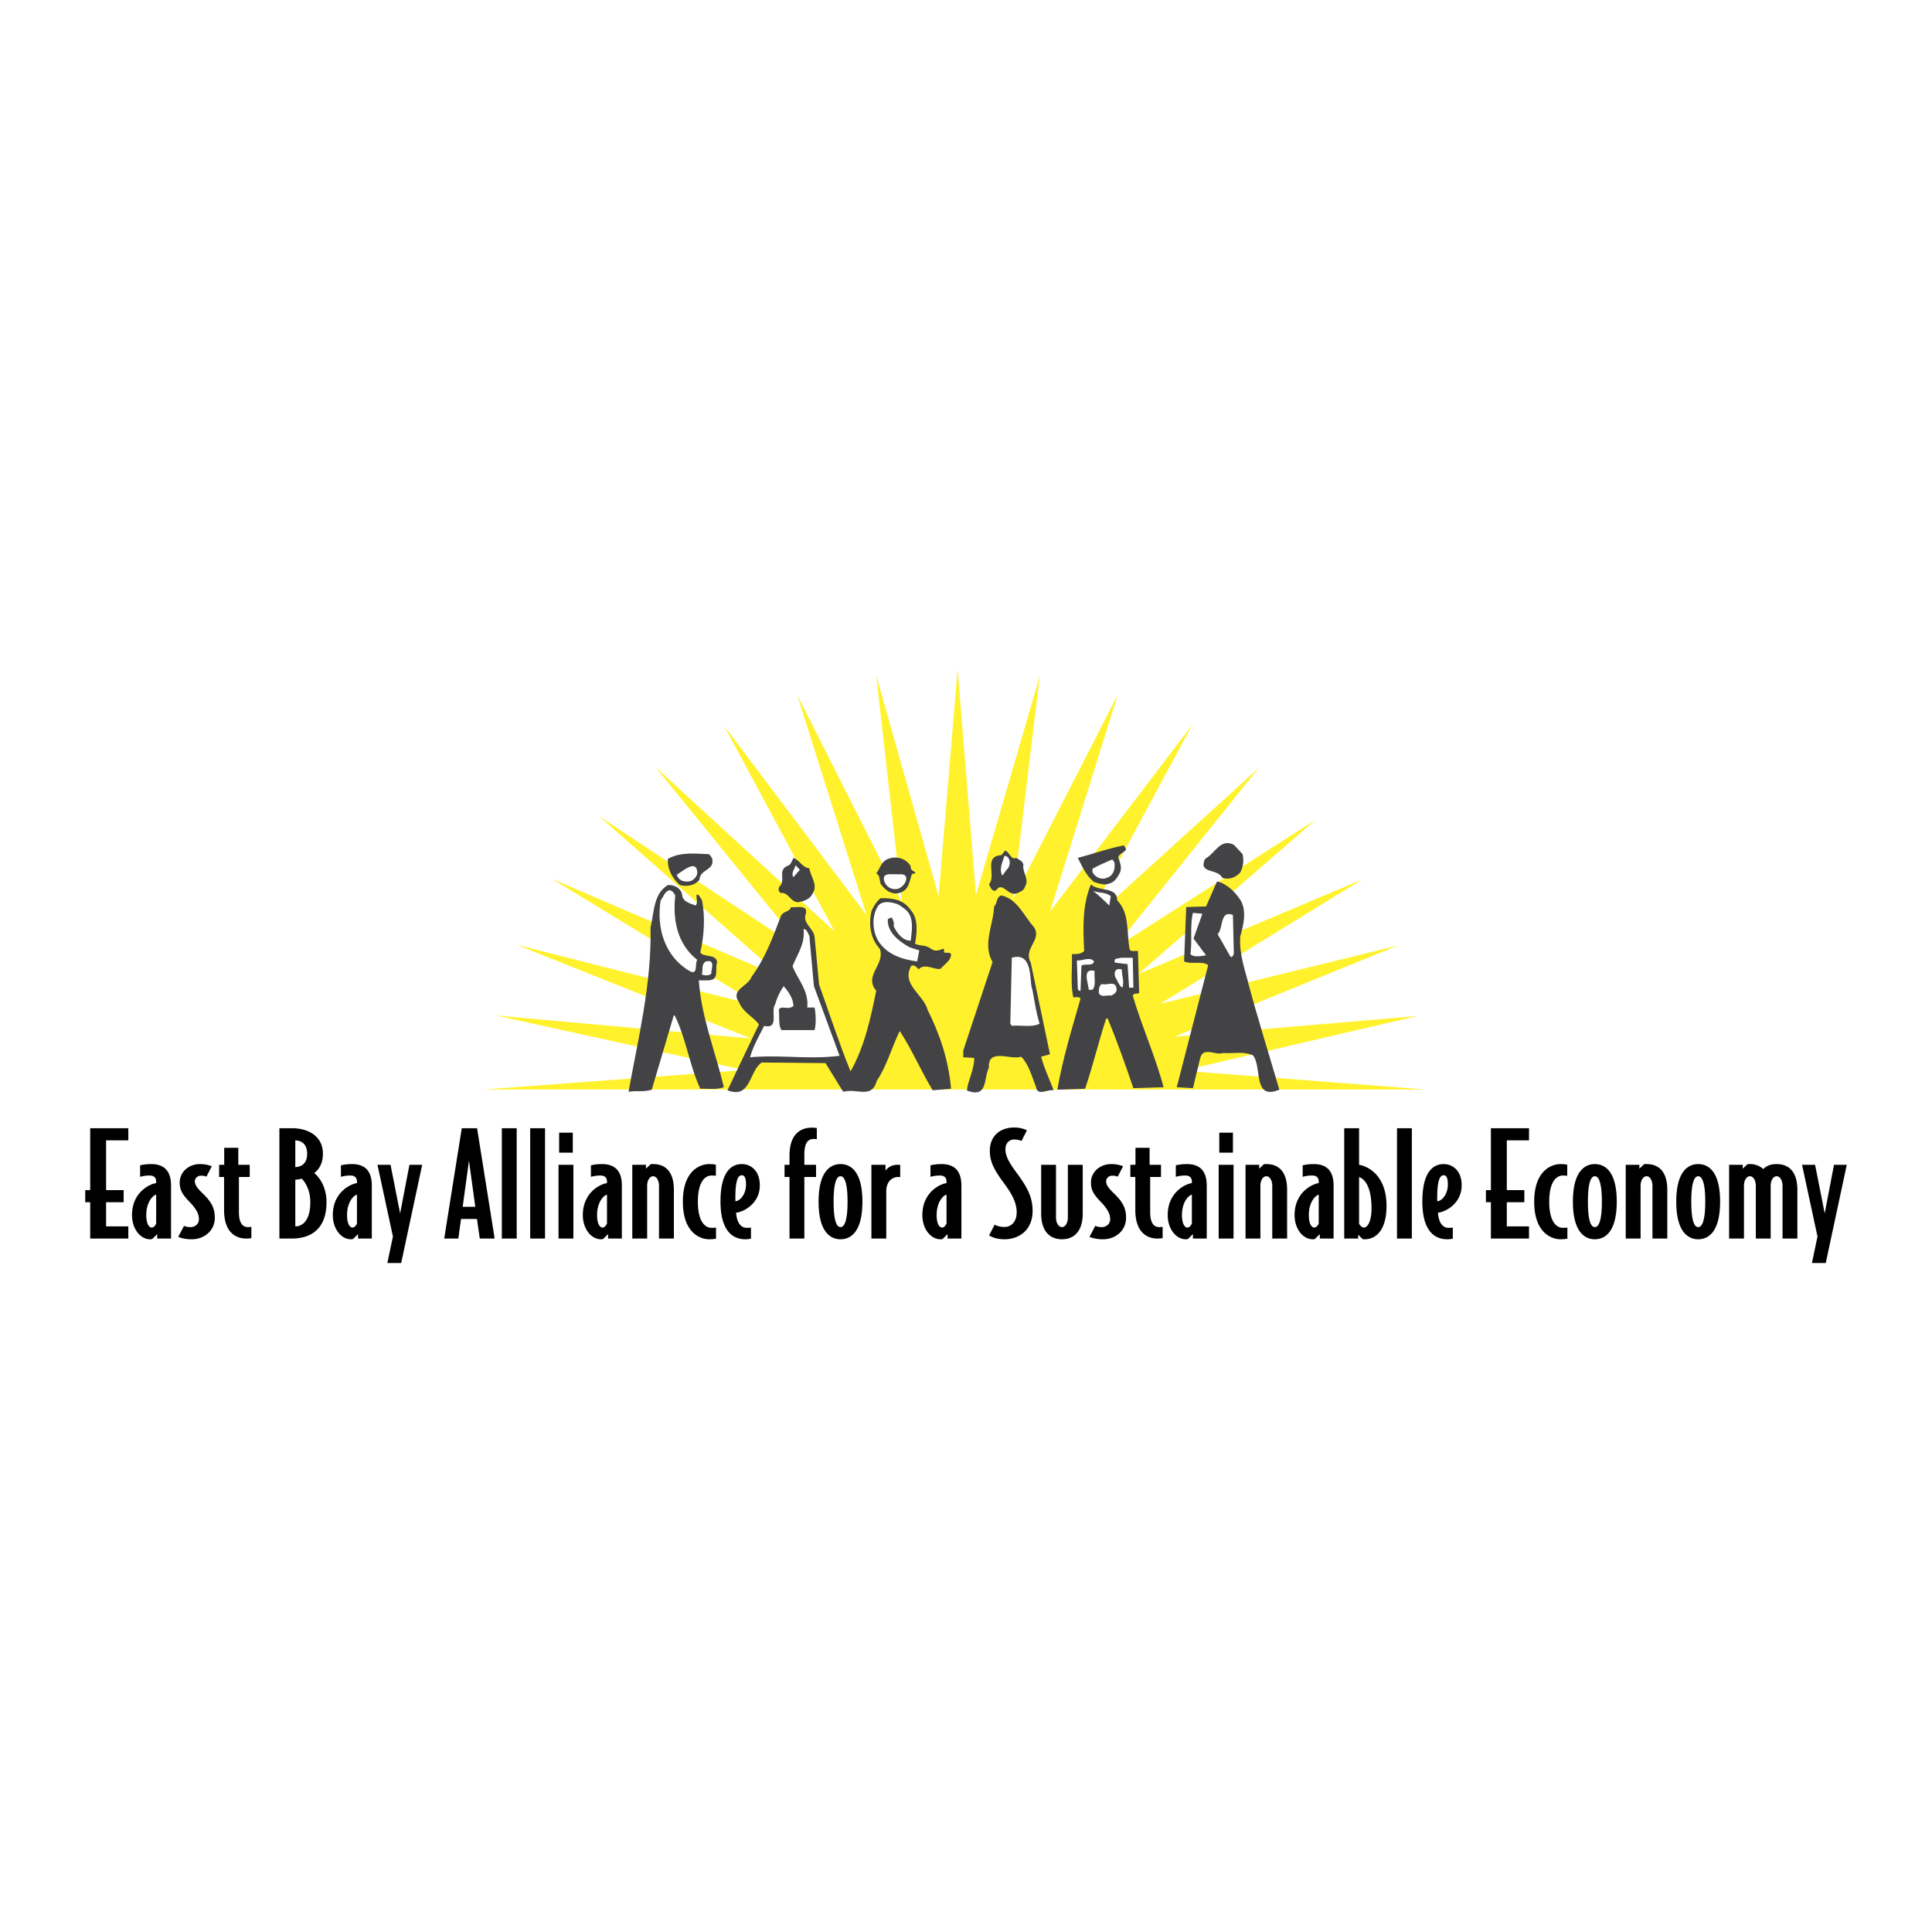
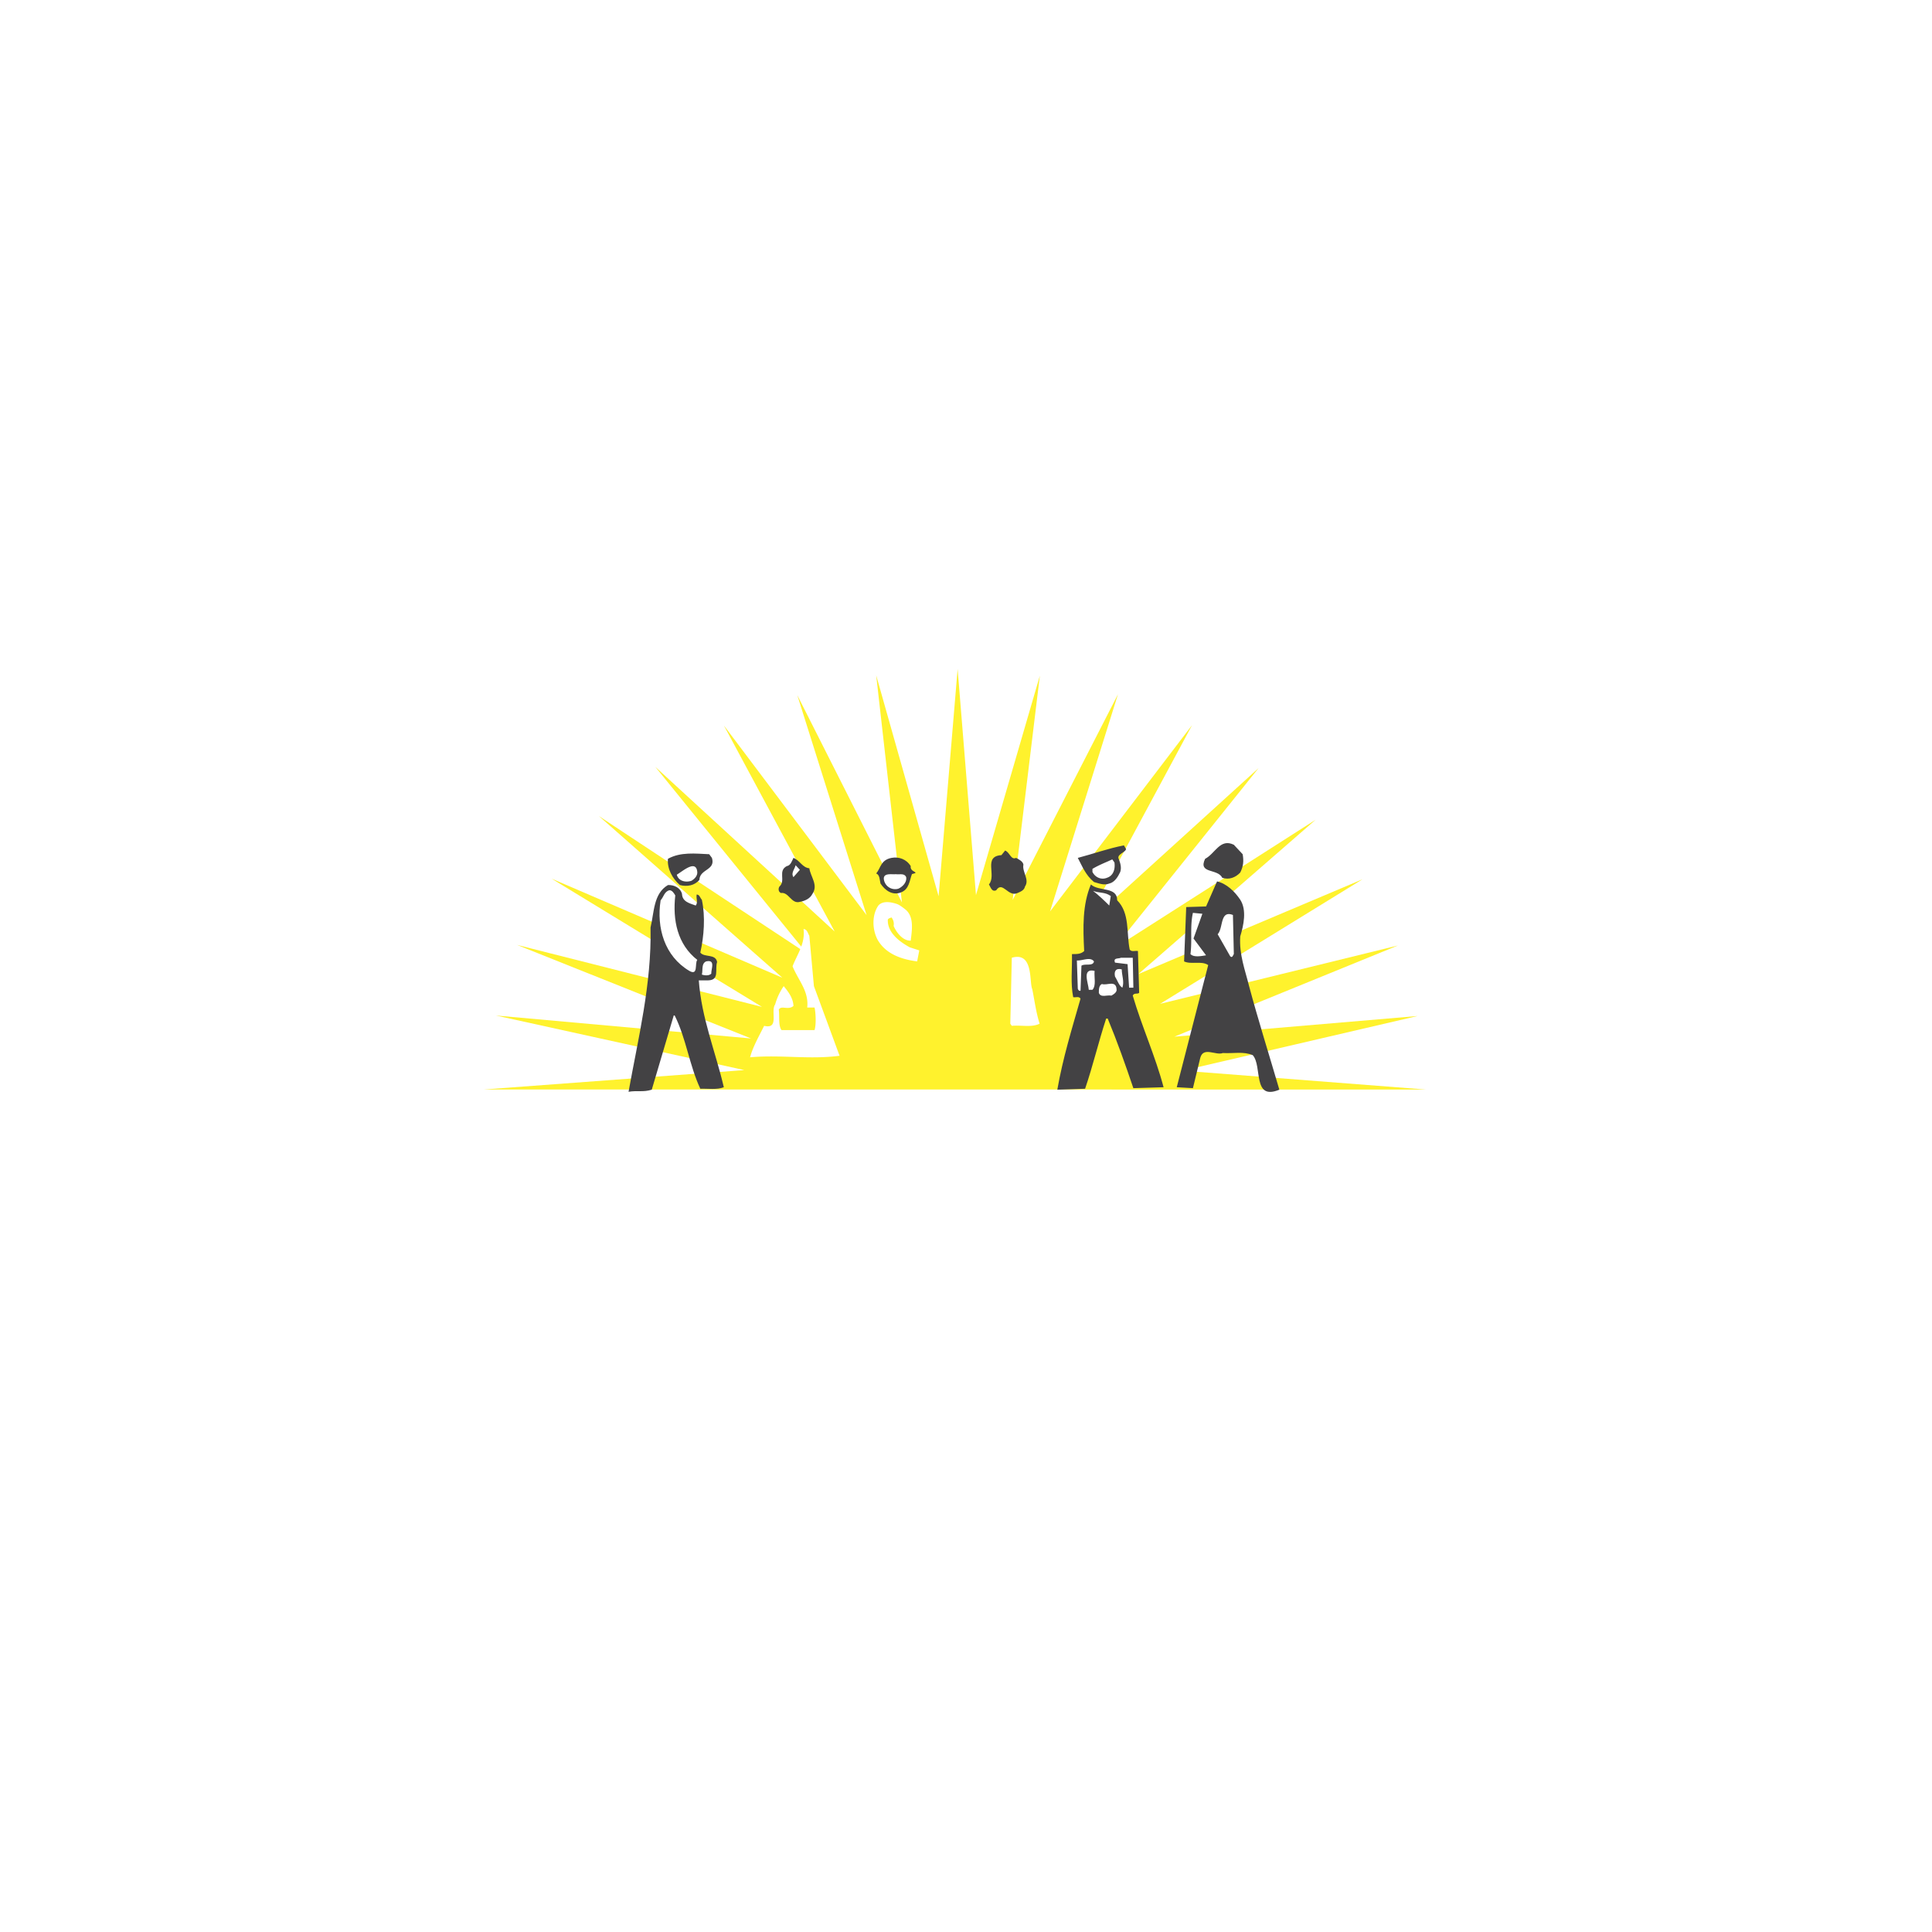
<svg xmlns="http://www.w3.org/2000/svg" width="2500" height="2500" viewBox="0 0 192.756 192.756">
  <g fill-rule="evenodd" clip-rule="evenodd">
    <path fill="#fff" d="M0 0h192.756v192.756H0V0z" />
    <path fill="#fff22d" d="M48.229 108.701l26.029-1.939-24.787-5.445 25.465 2.291-23.353-9.335 24.438 6.183-20.992-12.794 23.026 9.885-18.302-16.128 20.741 13.702-15.116-18.613 17.896 16.43-11.049-20.552 14.234 18.915-6.913-21.947 10.438 20.675-2.566-22.651 6.227 22.043 1.897-22.674 1.831 22.554 6.373-21.886-2.713 22.37 10.506-20.518-6.777 21.671L118.93 72.35l-10.848 20.165L125.57 76.63l-14.437 18.006 20.131-12.853-17.692 15.4 22.369-9.459-20.199 12.429 23.725-5.82-22.301 9.095 24.266-2.062-23.453 5.455 24.267 1.88H48.229z" />
    <path d="M123.982 85.226c.123.702.062 1.219-.242 1.828-.457.489-1.129.762-1.799.518-.455-.944-2.438-.365-1.705-1.888 1.006-.519 1.492-2.073 2.863-1.402l.883.944zM112.344 84.708c-.029.334-.943.518-.732.976.154.396.307.852.154 1.31-.213.457-.549 1.035-1.096 1.157-.52.214-1.066-.03-1.523-.152-.824-.671-1.16-1.554-1.615-2.407 1.521-.396 3.016-.944 4.602-1.249l.21.365zM101.377 85.591c.273.152.67.336.73.671-.152.73.641 1.493.152 2.193-.061.365-.457.518-.732.639-.943.458-1.492-1.249-2.133-.274-.455.215-.578-.365-.73-.579.793-.914-.609-2.802 1.25-2.925l.365-.456c.457.152.578.975 1.098.731zM71.029 85.591c.396 1.25-1.218 1.097-1.25 2.194-.488.579-1.249.7-1.95.517-.762-.67-1.279-1.645-1.188-2.619 1.249-.701 2.742-.519 4.114-.458l.274.366z" fill="#434244" />
-     <path d="M100.432 86.779l-.426.579c-.367-.609.029-1.371.211-1.98.609.061.701.975.215 1.401z" fill="#fff" />
    <path d="M80.748 86.627c.122.854.915 1.676.305 2.559-.244.488-.762.701-1.25.793-.853.244-1.097-1.005-1.889-.884-.274-.121-.274-.457-.152-.639.669-.609-.183-1.554.731-2.042.396-.061.518-.519.67-.823.641.244.884.975 1.585 1.036zM90.864 86.414c-.111.646 1.036.579.122.792-.244.64-.274 1.523-1.097 1.829-.823.334-1.585-.184-2.042-.885-.091-.365-.062-.854-.426-1.006.457-.548.444-1.344 1.523-1.553.719-.14 1.494.122 1.92.823z" fill="#434244" />
    <path d="M111.188 86.048c.09.641-.092 1.311-.732 1.523-.578.244-1.189-.029-1.463-.578v-.305c.611-.367 1.311-.641 1.98-.945l.215.305zM79.164 87.511c-.274-.396.122-.792.213-1.189l.426.458-.639.731zM69.567 86.993c.03.396-.275.701-.58.883-.548.184-1.28.062-1.463-.609.58-.335 1.921-1.554 2.043-.274zM90.407 87.511c.091.518-.366.975-.792 1.158a1.134 1.134 0 0 1-1.401-.792c-.244-.883.848-.593 1.156-.662.337.068.854-.131 1.037.296z" fill="#fff" />
    <path d="M123.74 89.765c.67 1.038.334 2.561 0 3.657-.121 1.828.486 3.352.883 4.967.914 3.411 2.012 6.886 3.018 10.329-2.713 1.127-1.676-2.347-2.652-3.443-.943-.396-1.889-.152-2.984-.214-.701.274-1.949-.671-2.256.488l-.73 3.017-1.615-.092 3.139-12.188c-.67-.457-1.707-.03-2.406-.365l.211-5.423 1.982-.062 1.096-2.498c.943.212 1.765 1.005 2.314 1.827zM111.463 89.826c1.277 1.281.912 3.261 1.246 4.906.186.275.551.092.824.153l.121 4.174c-.184.153-.518-.03-.639.274.912 3.107 2.254 6.032 3.076 9.141l-3.016.092c-.793-2.347-1.613-4.662-2.559-6.947h-.152c-.762 2.315-1.312 4.692-2.104 7.007l-2.771.093c.547-3.139 1.461-6.095 2.314-9.08-.152-.274-.486-.092-.73-.152-.275-1.341-.092-2.863-.123-4.297.549 0 .885 0 1.219-.304-.121-2.346-.184-4.601.67-6.643.794.731 2.624.182 2.624 1.583zM68.043 89.186c.03.793.792.945 1.371 1.159.244-.335.03-.609.091-1.097.305 0 .335.334.518.517.366 1.676.214 3.657-.152 5.272.396.518 1.523.092 1.676.945-.244.73.274 1.798-.883 1.828h-.945c.274 3.779 1.646 7.038 2.498 10.664-.699.273-1.584.122-2.346.151-1.097-2.345-1.401-4.996-2.559-7.312h-.092l-2.193 7.404c-.854.273-1.433.06-2.316.212.945-5.271 2.316-10.755 2.193-16.392.367-1.492.275-3.382 1.738-4.235.608-.03 1.248.275 1.401.884z" fill="#434244" />
    <path d="M67.372 89.339c-.274 2.469.214 4.875 2.195 6.429-.275.366.122 1.615-.793 1.097-2.468-1.463-3.291-4.296-2.864-7.04.305-.334.366-.882.884-1.005.274 0 .456.306.578.519zM110.822 89.399l-.152.945c-.488-.488-1.098-1.066-1.617-1.463.64.245 1.189.093 1.769.518z" fill="#fff" />
-     <path d="M103.143 92.478c.885 1.31-1.096 2.103-.305 3.564l1.92 9.141-.883.244c.305 1.158.822 2.224 1.248 3.351-.609-.12-1.645.64-1.768-.364-.426-1.035-.67-2.133-1.461-2.986-1.068.366-3.352-.914-3.23 1.098-.549 1.035-.061 3.015-2.103 2.314l-.092-.062c.092-.974.732-2.041.732-3.229l-1.096-.062v-.67l2.924-8.836c-1.035-1.767.092-3.718.152-5.546.365-.335.184-.944.732-1.097 1.614.367 2.226 2.041 3.23 3.14zM90.864 90.802c.792.853.609 2.375.427 3.351.67.305.97.048 1.615.519.765.559 1.472-.517 1.256.343.244.122.754-.1.724.296-.06.579-.731.944-1.036 1.34-.549.176-1.592-.622-2.194.061-.152-.152-.396-.487-.731-.364-1.066 1.857 1.22 2.864 1.615 4.388 1.219 2.437 2.104 5.026 2.346 7.89l-1.828.152c-1.158-1.889-2.042-4.021-3.291-5.91-.793 1.585-1.25 3.413-2.286 4.967-.518 1.857-1.981.7-3.351 1.096l-1.767-2.864-6.369-.06c-1.279.853-1.066 3.686-3.413 2.771l3.139-6.581c-.579-.761-1.615-1.218-1.98-2.193-.915-1.28.884-1.554 1.249-2.56 1.371-1.858 2.132-3.96 2.925-6.064.244-.517.884-.365 1.006-.882.457.122 1.767-.366 1.463.731-.305.882.76 1.401.883 2.193l.456 4.814c1.036 2.895 1.982 5.819 3.139 8.652 1.402-2.468 2.011-5.332 2.56-8.044-1.28-1.523.914-2.59.364-4.173-.944-1.006-1.157-2.469-.822-3.81.213-.457.458-.883.884-1.249 1.232-.018 2.286.123 3.017 1.19z" fill="#434244" />
    <path d="M90.407 90.802c.792.728.579 2.01.457 3.046-.762.029-1.401-.762-1.707-1.463a1.04 1.04 0 0 0-.213-.853c-.122.062-.274.062-.366.213-.06 1.31 1.189 2.224 2.195 2.772l.944.305-.213 1.097c-1.432-.184-3.077-.67-3.93-2.133-.549-1.005-.61-2.468.06-3.442.458-.519 1.309-.335 1.86-.151.322.107.913.609.913.609zM119.078 93.634l1.25 1.677c-.396.061-1.221.244-1.555-.123.184-1.431-.061-2.742.244-4.113l.945.092-.884 2.467zM123.01 91.289l.09 3.899c-.09.123-.15.428-.365.214l-1.248-2.194c.577-.609.21-2.437 1.523-1.919zM80.748 93.361l.457 5.027c.854 2.315 1.707 4.631 2.559 6.946-3.016.396-5.85-.122-8.928.152.274-1.035.885-2.103 1.403-3.138 1.553.365.608-1.462 1.097-2.133a6.18 6.18 0 0 1 .854-1.828c.455.549.944 1.188.974 1.98-.549.456-1.22-.102-1.463.366.091.67-.064 1.59.274 2.041h3.292c.18-.574.118-1.741 0-2.255h-.731c.183-1.646-.915-2.742-1.462-4.113.457-1.188 1.28-2.255 1.096-3.718.365.033.427.428.578.673zM102.99 98.692c.244 1.22.365 2.255.732 3.444-.793.396-1.859.12-2.773.213l-.152-.213.152-6.582c2.194-.639 1.721 2.44 2.041 3.138zM113.076 98.54h-.426l-.152-2.346-1.25-.152c-.215-.518.363-.365.578-.487h1.189l.061 2.985zM109.146 95.92c-.094.519-.885.183-1.25.427l-.092 2.497c-.152.062-.273-.122-.273-.242l-.092-2.774c.579.031 1.34-.395 1.707.092zM70.968 97.138c-.244.245-.701.184-.945.093.122-.457-.061-1.097.427-1.31.975-.214.487.761.518 1.217z" fill="#fff" />
    <path d="M111.918 96.712c0 .609.275 1.22.061 1.828-.334-.182-.488-.73-.73-1.097-.122-.517.06-.883.669-.731zM109.207 96.865c-.061.639.182 1.462-.215 1.888h-.365c-.029-.639-.731-2.193.58-1.888zM111.4 98.692c.062.306-.305.52-.518.641-.428-.092-1.066.243-1.25-.274 0-.336 0-.731.305-.884.487.183 1.403-.427 1.463.517z" fill="#fff" />
-     <path d="M12.802 123.571v-1.213h-2.217v-2.41h1.752v-1.212h-1.752v-4.963h2.217v-1.211H8.999v6.174h-.495v1.212h.495v3.623h3.803zM17.064 123.571v-5.291c0-1.625-.853-2.14-1.991-2.14-.659 0-1.094.128-1.094.128v1.142c.33-.086.584-.129.959-.129.388 0 .643.186.643.614v.143c-.643.085-2.41.912-2.41 3.193 0 1.398.854 2.41 1.796 2.41.06 0 .134 0 .225-.029l.494-.484v.443h1.378zm-1.483-1.512c-.06.172-.224.414-.449.414-.254 0-.539-.356-.539-1.241 0-1.382.733-2.011.987-2.038v2.865h.001zM21.433 121.502c0-1.04-.406-1.667-1.274-2.494-.598-.585-.718-.871-.718-1.155 0-.3.27-.556.599-.556.239 0 .404.027.554.1l.539-1.041a3.182 3.182 0 0 0-1.182-.215c-1.138 0-2.022.799-2.022 1.841 0 .755.255 1.212 1.184 2.138.54.643.733 1.026.733 1.541 0 .44-.374.769-.838.769-.24 0-.435-.028-.644-.127l-.584 1.097c.374.158.824.243 1.363.243 1.241-.001 2.29-.871 2.29-2.141zM25.08 123.528V122.4a2.457 2.457 0 0 1-.344.028c-.509 0-.899-.383-.899-1.481v-3.522h1.078v-1.213h-1.139v-1.697H22.37v1.697h-.508v1.213h.494v3.294c0 2.452 1.392 2.853 2.216 2.853.269-.001.508-.044.508-.044zM32.576 119.935c0-1.611-.808-2.581-1.228-2.895.329-.243.869-.813.869-1.926 0-1.854-1.602-2.552-3.069-2.552h-1.272v11.009h1.243c1.66 0 3.457-.742 3.457-3.636zm-1.931-4.821c0 .912-.524 1.312-1.183 1.326v-2.667c.689.03 1.183.429 1.183 1.341zm.314 4.821c0 1.896-.823 2.424-1.497 2.424v-4.662c.15 0 .508-.057.644-.101.27.257.853 1.055.853 2.339zM37.096 123.571v-5.291c0-1.625-.852-2.14-1.99-2.14-.66 0-1.093.128-1.093.128v1.142c.329-.086.584-.129.958-.129.39 0 .644.186.644.614v.143c-.644.085-2.41.912-2.41 3.193 0 1.398.854 2.41 1.796 2.41.061 0 .135 0 .226-.029l.493-.484v.443h1.376zm-1.482-1.512c-.06.172-.225.414-.449.414-.255 0-.539-.356-.539-1.241 0-1.382.733-2.011.987-2.038v2.865h.001zM42.122 116.212H40.85l-.929 4.849-.957-4.849h-1.303l1.542 7.158-.555 2.639h1.378l2.096-9.797zM49.352 123.571l-1.753-11.009h-1.527l-1.753 11.009h1.407l.271-1.955h1.588l.283 1.955h1.484zm-1.933-3.166h-1.258l.629-4.606.629 4.606zM50.069 123.571h1.482v-11.009h-1.482v11.009zM52.897 123.571h1.481v-11.009h-1.481v11.009zM55.785 115h1.363v-1.995h-1.363V115zm-.061 8.571h1.483v-7.359h-1.483v7.359zM62.042 123.571v-5.291c0-1.625-.853-2.14-1.991-2.14-.659 0-1.093.128-1.093.128v1.142c.33-.086.584-.129.958-.129.389 0 .645.186.645.614v.143c-.645.085-2.412.912-2.412 3.193 0 1.398.854 2.41 1.798 2.41.06 0 .135 0 .224-.029l.495-.484v.443h1.376zm-1.482-1.512c-.061.172-.225.414-.451.414-.253 0-.539-.356-.539-1.241 0-1.382.734-2.011.99-2.038v2.865zM67.232 123.571v-4.863c0-1.754-.793-2.567-2.066-2.567-.135 0-.18 0-.254.015l-.465.442v-.386h-1.363v7.359h1.482v-5.264c0-.513.24-.954.599-.954.345 0 .584.441.584.954v5.264h1.483zM71.438 123.586v-1.113c-.179.027-.269.027-.463.027-.495 0-1.348-.427-1.348-2.609 0-2.181.853-2.609 1.348-2.609.194 0 .269 0 .448.028v-1.11s-.254-.059-.704-.059c-.598 0-2.589.4-2.589 3.75 0 3.352 1.991 3.751 2.589 3.751.449 0 .719-.056.719-.056zM75.807 118.266c0-1.555-.988-2.125-1.781-2.125-.839 0-2.142.472-2.142 3.736 0 3.152 1.409 3.765 2.471 3.765.225 0 .434-.029.569-.056v-1.113c-.135.027-.254.027-.449.027-.495 0-.958-.427-1.034-1.51.704-.057 2.366-.885 2.366-2.724zm-1.377-.085c0 .998-.614 1.64-1.049 1.669-.014-.101-.014-.215-.014-.356 0-1.812.298-2.239.643-2.239.27-.001.42.256.42.926zM81.494 113.661v-1.114s-.239-.042-.495-.042c-.854 0-2.23.386-2.23 2.795v.912h-.494v1.213h.494v6.146h1.481v-6.146h1.167v-1.213H80.25v-.998c0-1.196.359-1.582.943-1.582.106 0 .211.014.301.029zM86.043 119.891c0-3.336-1.423-3.75-2.187-3.75-.749 0-2.187.414-2.187 3.75 0 3.338 1.438 3.751 2.187 3.751.764 0 2.187-.413 2.187-3.751zm-1.482 0c0 2.04-.36 2.538-.704 2.538s-.688-.498-.688-2.538c0-2.038.344-2.537.688-2.537s.704.499.704 2.537zM89.815 117.425v-1.213h-.27c-.719 0-1.062.4-1.197.585v-.585H86.94v7.359h1.483v-4.734c0-.871.509-1.412 1.213-1.412h.179zM95.918 123.571v-5.291c0-1.625-.854-2.14-1.992-2.14-.659 0-1.093.128-1.093.128v1.142c.329-.086.583-.129.958-.129.389 0 .644.186.644.614v.143c-.644.085-2.411.912-2.411 3.193 0 1.398.854 2.41 1.798 2.41.06 0 .134 0 .224-.029l.494-.484v.443h1.378zm-1.483-1.512c-.06.172-.225.414-.449.414-.255 0-.538-.356-.538-1.241 0-1.382.733-2.011.987-2.038v2.865zM103.023 120.804c0-1.383-.555-2.367-1.498-3.664-.717-.971-1.213-1.697-1.213-2.481 0-.614.391-.97.885-.97.299 0 .508.057.719.143l.539-1.055c-.166-.101-.674-.287-1.244-.287-1.482 0-2.455.885-2.455 2.325 0 1.07.404 1.868 1.393 3.209.719.97 1.287 1.883 1.287 2.924 0 1.055-.658 1.468-1.197 1.468-.389 0-.748-.085-1.002-.228l-.555 1.069c.42.256.914.385 1.557.385 1.347 0 2.784-.842 2.784-2.838zM108.023 121.075v-4.863h-1.482v5.263c0 .514-.24.954-.584.954-.359 0-.6-.44-.6-.954v-5.263h-1.48v4.863c0 1.754.854 2.566 2.08 2.566 1.213.001 2.066-.812 2.066-2.566zM112.348 121.502c0-1.04-.404-1.667-1.271-2.494-.6-.585-.719-.871-.719-1.155 0-.3.27-.556.598-.556.24 0 .404.027.555.1l.539-1.041a3.181 3.181 0 0 0-1.184-.215c-1.137 0-2.021.799-2.021 1.841 0 .755.256 1.212 1.184 2.138.539.643.732 1.026.732 1.541 0 .44-.373.769-.838.769-.238 0-.434-.028-.645-.127l-.582 1.097c.373.158.824.243 1.361.243 1.244-.001 2.291-.871 2.291-2.141zM115.996 123.528V122.4a2.457 2.457 0 0 1-.344.028c-.508 0-.898-.383-.898-1.481v-3.522h1.078v-1.213h-1.137v-1.697h-1.408v1.697h-.51v1.213h.494v3.294c0 2.452 1.393 2.853 2.217 2.853.27-.001.508-.044.508-.044zM120.396 123.571v-5.291c0-1.625-.854-2.14-1.992-2.14-.658 0-1.094.128-1.094.128v1.142c.33-.086.584-.129.959-.129.389 0 .645.186.645.614v.143c-.645.085-2.412.912-2.412 3.193 0 1.398.854 2.41 1.797 2.41.061 0 .135 0 .225-.029l.494-.484v.443h1.378zm-1.482-1.512c-.061.172-.227.414-.451.414-.252 0-.539-.356-.539-1.241 0-1.382.734-2.011.99-2.038v2.865zM121.648 115h1.361v-1.995h-1.361V115zm-.06 8.571h1.482v-7.359h-1.482v7.359zM128.416 123.571v-4.863c0-1.754-.795-2.567-2.068-2.567-.135 0-.18 0-.254.015l-.463.442v-.386h-1.363v7.359h1.482v-5.264c0-.513.24-.954.598-.954.346 0 .586.441.586.954v5.264h1.482zM133.053 123.571v-5.291c0-1.625-.852-2.14-1.99-2.14-.658 0-1.094.128-1.094.128v1.142c.33-.086.586-.129.959-.129.389 0 .643.186.643.614v.143c-.643.085-2.41.912-2.41 3.193 0 1.398.854 2.41 1.797 2.41.061 0 .135 0 .225-.029l.494-.484v.443h1.376zm-1.483-1.512c-.059.172-.223.414-.447.414-.254 0-.541-.356-.541-1.241 0-1.382.734-2.011.988-2.038v2.865zM138.334 120.319c0-3.251-2.08-4.008-2.738-4.107v-3.649h-1.482v11.009h1.393v-.385l.449.44c.074.015.164.015.193.015 1.167 0 2.185-.955 2.185-3.323zm-1.496.257c0 1.169-.346 1.896-.764 1.896-.195 0-.42-.228-.479-.399v-4.635c.569.186 1.243.97 1.243 3.138zM139.379 123.571h1.482v-11.009h-1.482v11.009zM145.83 118.266c0-1.555-.988-2.125-1.781-2.125-.838 0-2.141.472-2.141 3.736 0 3.152 1.406 3.765 2.469 3.765.227 0 .436-.029.57-.056v-1.113c-.135.027-.254.027-.449.027-.494 0-.959-.427-1.033-1.51.705-.057 2.365-.885 2.365-2.724zm-1.377-.085c0 .998-.613 1.64-1.049 1.669-.014-.101-.014-.215-.014-.356 0-1.812.299-2.239.643-2.239.272-.001.42.256.42.926zM152.549 123.571v-1.213h-2.215v-2.41h1.752v-1.212h-1.752v-4.963h2.215v-1.211h-3.803v6.174h-.494v1.212h.494v3.623h3.803zM156.379 123.586v-1.113c-.18.027-.271.027-.465.027-.494 0-1.348-.427-1.348-2.609 0-2.181.854-2.609 1.348-2.609.193 0 .27 0 .449.028v-1.11s-.256-.059-.703-.059c-.6 0-2.592.4-2.592 3.75 0 3.352 1.992 3.751 2.592 3.751.447 0 .719-.056.719-.056zM161.303 119.891c0-3.336-1.424-3.75-2.188-3.75-.748 0-2.186.414-2.186 3.75 0 3.338 1.438 3.751 2.186 3.751.764 0 2.188-.413 2.188-3.751zm-1.483 0c0 2.04-.361 2.538-.705 2.538s-.688-.498-.688-2.538c0-2.038.344-2.537.688-2.537s.705.499.705 2.537zM166.346 123.571v-4.863c0-1.754-.793-2.567-2.064-2.567-.135 0-.18 0-.256.015l-.465.442v-.386H162.2v7.359h1.482v-5.264c0-.513.24-.954.6-.954.344 0 .584.441.584.954v5.264h1.48zM171.615 119.891c0-3.336-1.424-3.75-2.186-3.75-.75 0-2.188.414-2.188 3.75 0 3.338 1.438 3.751 2.188 3.751.762 0 2.186-.413 2.186-3.751zm-1.482 0c0 2.04-.359 2.538-.703 2.538-.346 0-.689-.498-.689-2.538 0-2.038.344-2.537.689-2.537.343 0 .703.499.703 2.537zM179.324 123.571v-4.863c0-1.754-.807-2.567-2.066-2.567-.523 0-.973.128-1.332.499a1.969 1.969 0 0 0-1.332-.499c-.135 0-.18 0-.254.015l-.465.442v-.386h-1.361v7.359h1.482v-5.264c0-.513.238-.954.598-.954.344 0 .584.441.584.954v5.264h1.482v-5.264c0-.513.24-.954.598-.954.346 0 .586.441.586.954v5.264h1.48zM184.252 116.212h-1.273l-.928 4.849-.959-4.849h-1.301l1.541 7.158-.555 2.639h1.379l2.096-9.797z" />
  </g>
</svg>